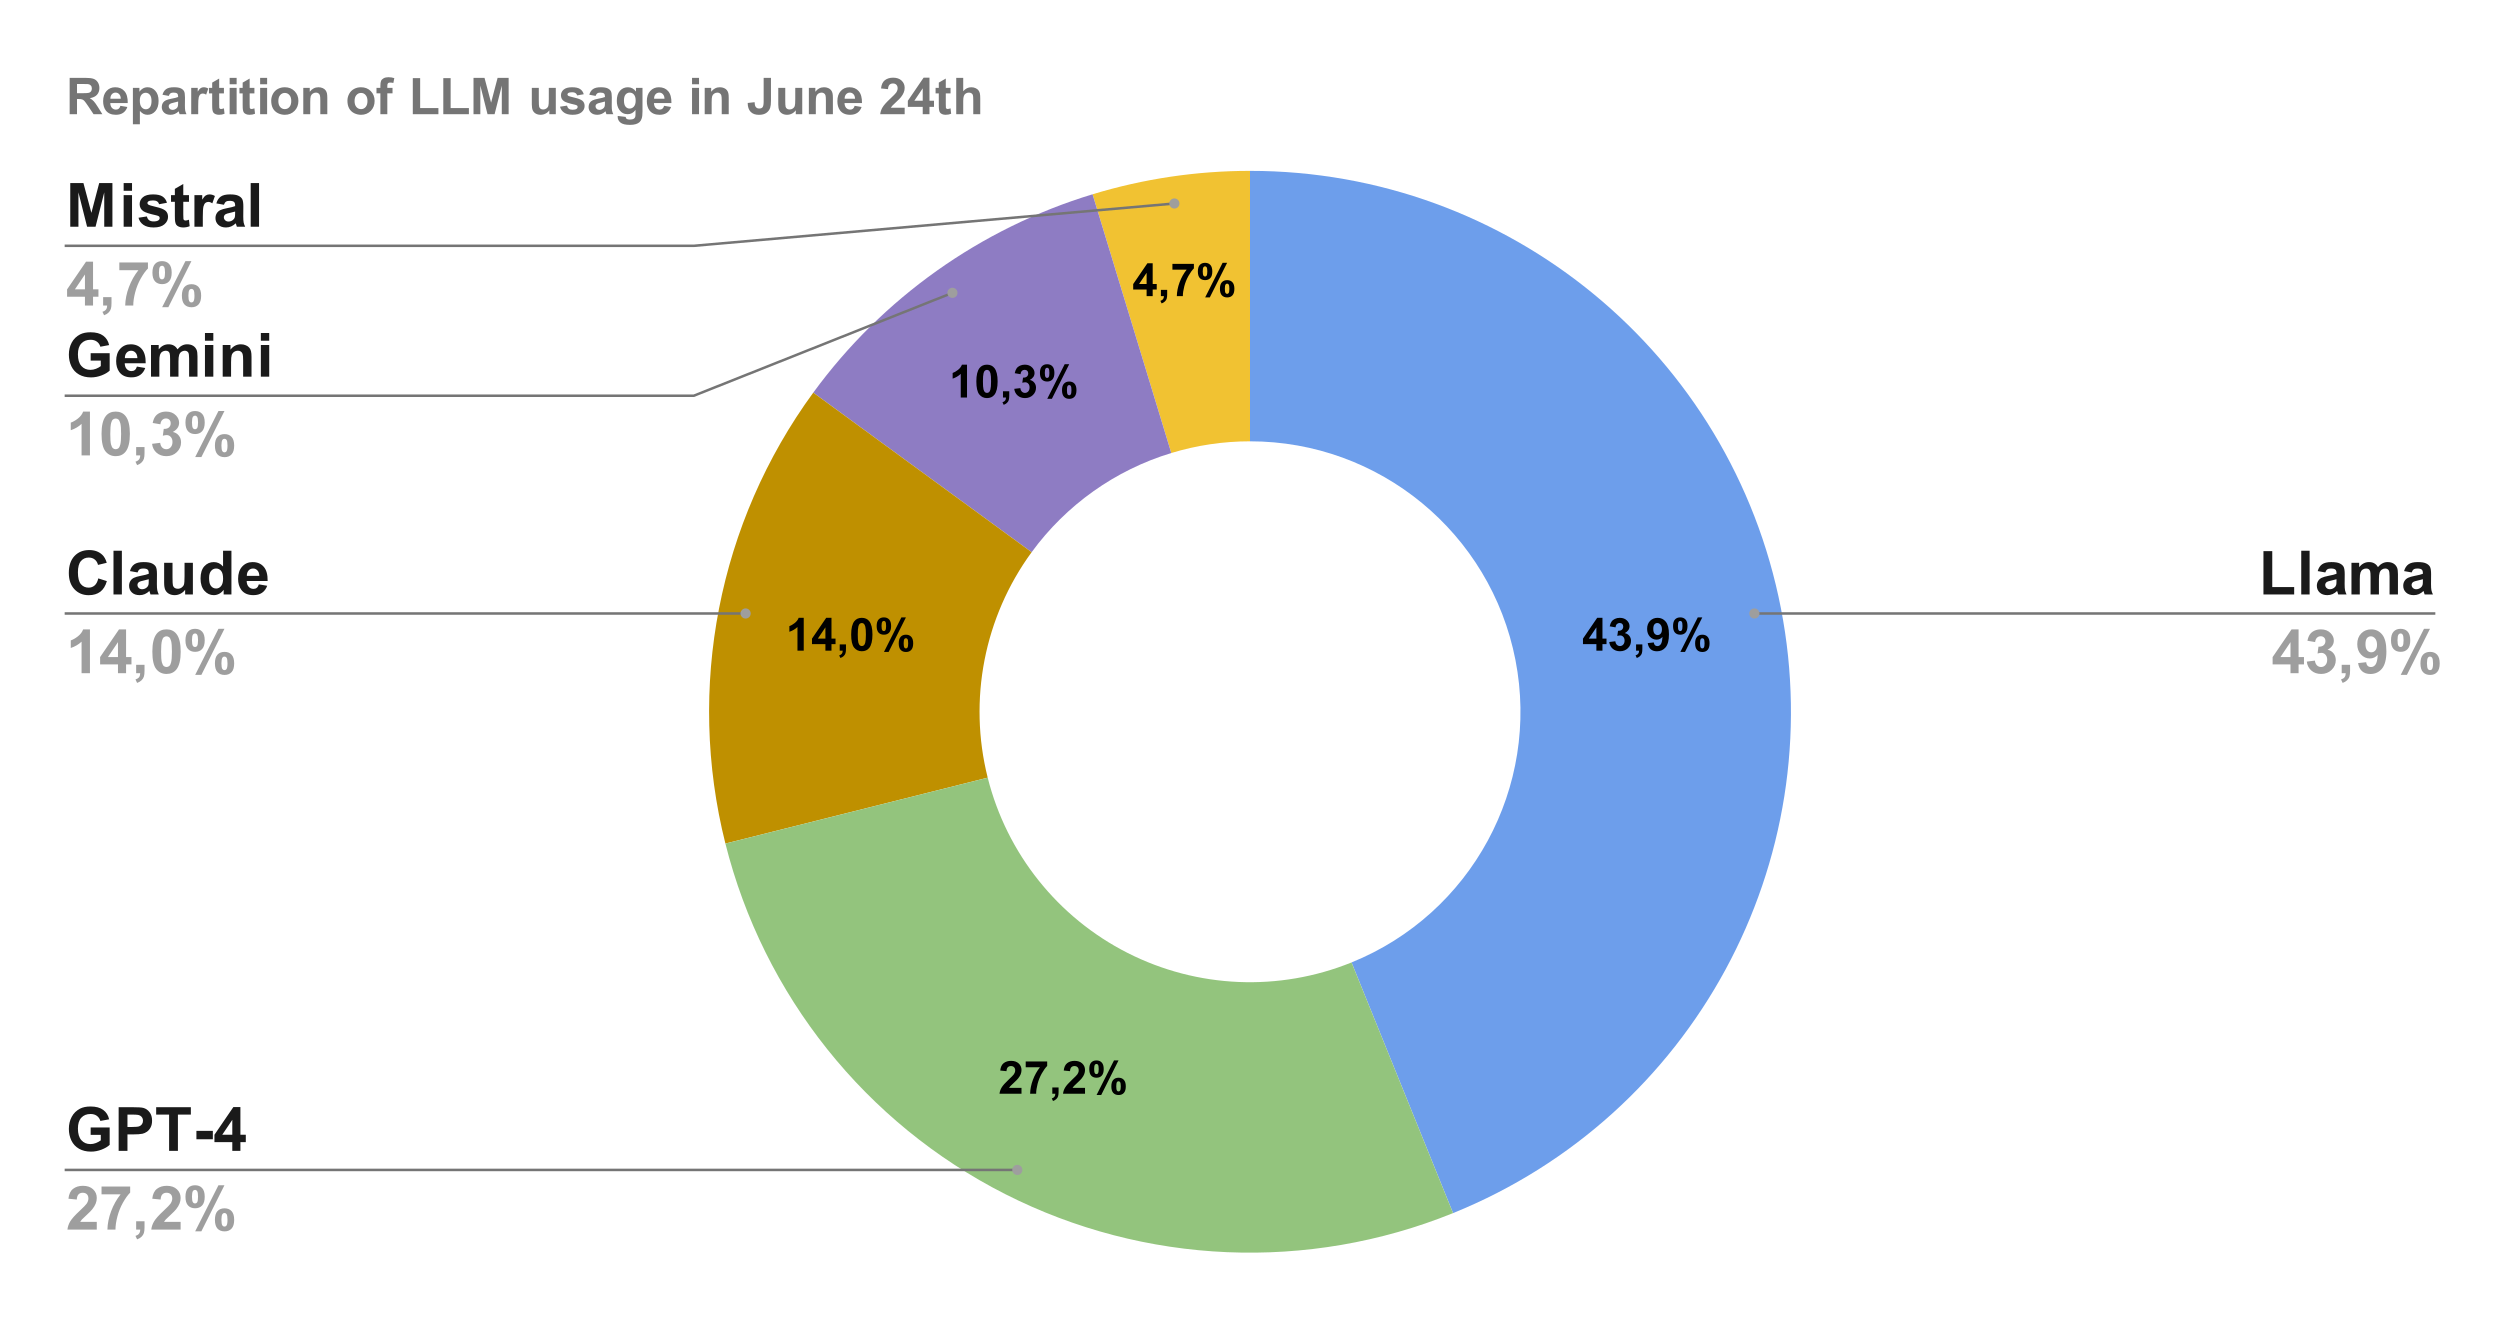
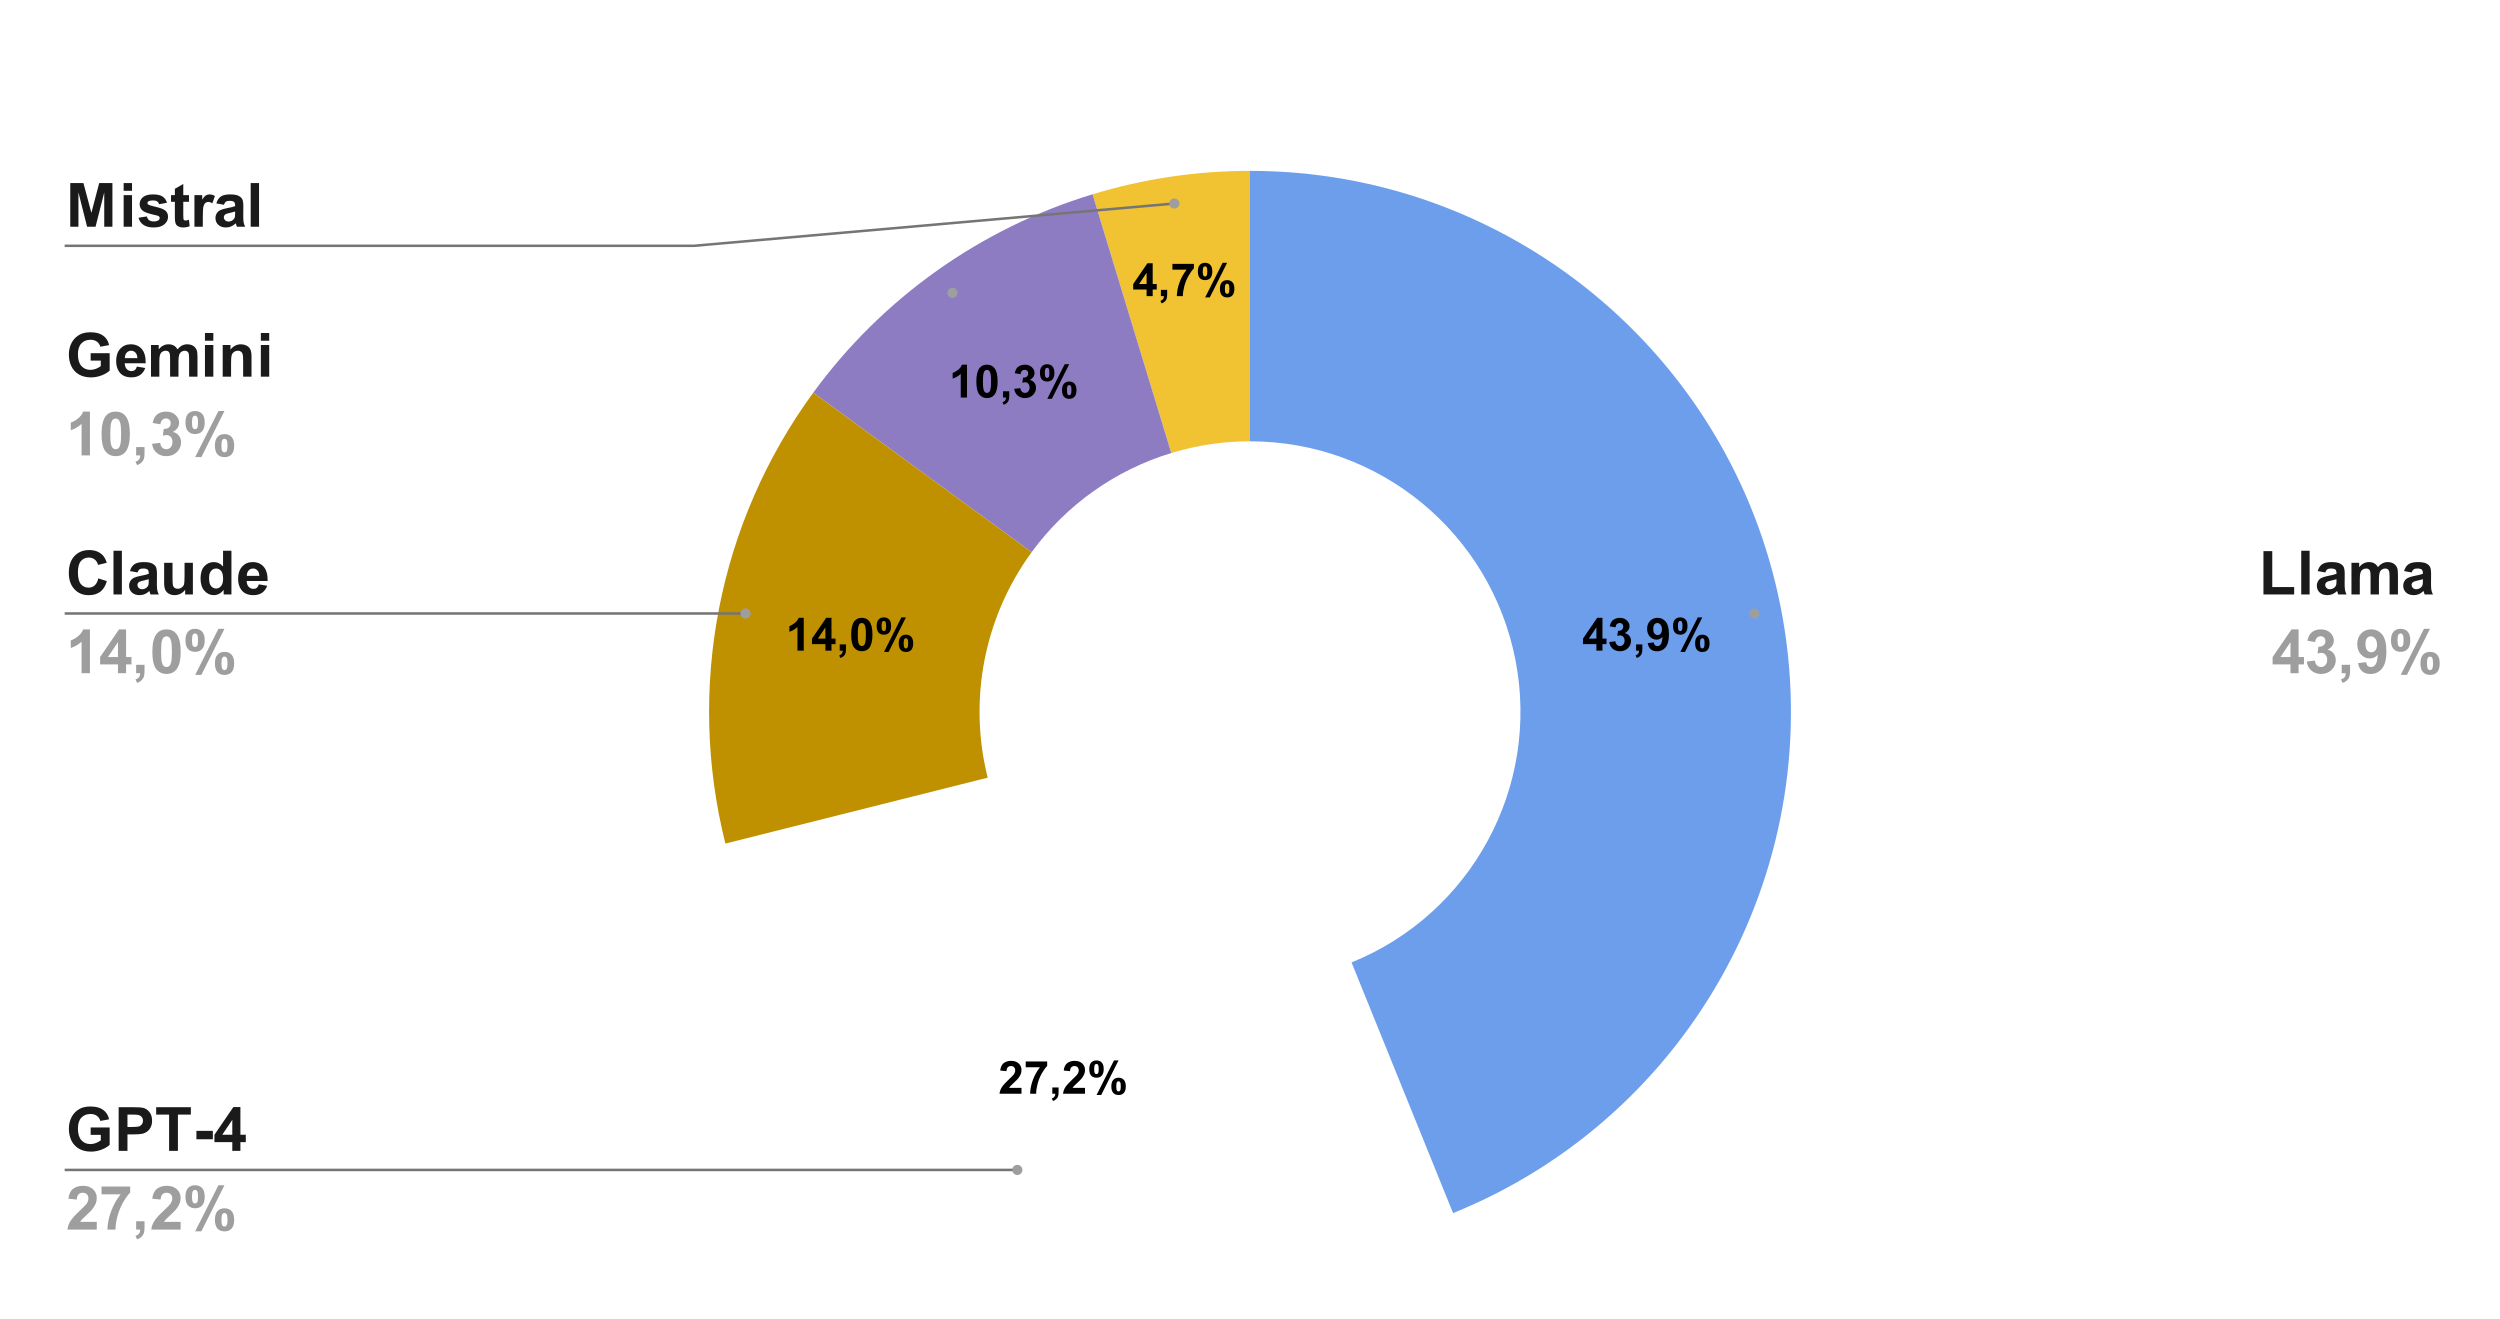
<svg xmlns="http://www.w3.org/2000/svg" version="1.1" viewBox="0.0 0.0 984.0 519.0" fill="none" stroke="none" stroke-linecap="square" stroke-miterlimit="10" width="984" height="519">
  <path fill="#ffffff" d="M0 0L984.0 0L984.0 519.0L0 519.0L0 0Z" fill-rule="nonzero" />
  <path fill="#6d9eeb" d="M492.0 67.25C593.883 67.25 681.485 139.431 700.97 239.433C720.455 339.435 666.36 439.226 571.93 477.476L531.965 378.813C579.18 359.688 606.228 309.793 596.485 259.792C586.743 209.791 542.941 173.7 492.0 173.7Z" fill-rule="nonzero" />
  <path fill="#f1c232" d="M430.027 76.469C450.117 70.357 471.001 67.25 492.0 67.25L492.0 173.7C481.5 173.7 471.059 175.253 461.014 178.31Z" fill-rule="nonzero" />
  <path fill="#8e7cc3" d="M320.097 154.548C347.313 117.299 385.892 89.898 430.027 76.469L461.014 178.31C438.946 185.024 419.657 198.725 406.048 217.349Z" fill-rule="nonzero" />
  <path fill="#bf9000" d="M285.517 332.025C270.102 270.667 282.773 205.631 320.097 154.548L406.048 217.349C387.387 242.89 381.051 275.408 388.758 306.087Z" fill-rule="nonzero" />
-   <path fill="#93c47d" d="M571.93 477.476C514.836 500.603 450.524 497.867 395.6 469.975C340.676 442.083 300.526 391.769 285.517 332.025L388.758 306.087C396.263 335.959 416.338 361.116 443.8 375.062C471.262 389.009 503.418 390.376 531.965 378.813Z" fill-rule="nonzero" />
  <path fill="#000000" d="M628.337 256.112L628.337 253.519L623.056 253.519L623.056 251.362L628.65 243.175L630.728 243.175L630.728 251.347L632.321 251.347L632.321 253.519L630.728 253.519L630.728 256.112L628.337 256.112ZM628.337 251.347L628.337 246.941L625.368 251.347L628.337 251.347ZM633.4 252.691L635.79 252.409Q635.915 253.316 636.415 253.8Q636.915 254.284 637.618 254.284Q638.384 254.284 638.9 253.706Q639.431 253.128 639.431 252.144Q639.431 251.206 638.931 250.659Q638.431 250.112 637.712 250.112Q637.243 250.112 636.571 250.3L636.853 248.284Q637.853 248.316 638.368 247.862Q638.9 247.394 638.9 246.628Q638.9 245.972 638.509 245.597Q638.134 245.206 637.493 245.206Q636.853 245.206 636.4 245.644Q635.962 246.081 635.868 246.925L633.587 246.534Q633.821 245.378 634.306 244.675Q634.79 243.972 635.634 243.581Q636.493 243.175 637.556 243.175Q639.384 243.175 640.478 244.331Q641.384 245.284 641.384 246.472Q641.384 248.175 639.525 249.191Q640.634 249.425 641.29 250.253Q641.962 251.081 641.962 252.237Q641.962 253.941 640.728 255.144Q639.493 256.331 637.634 256.331Q635.9 256.331 634.743 255.331Q633.587 254.316 633.4 252.691ZM643.962 253.644L646.431 253.644L646.431 255.409Q646.431 256.487 646.243 257.097Q646.056 257.722 645.54 258.206Q645.025 258.706 644.243 258.987L643.759 257.972Q644.509 257.722 644.821 257.284Q645.134 256.862 645.15 256.112L643.962 256.112L643.962 253.644ZM648.54 253.128L650.931 252.862Q651.025 253.597 651.384 253.956Q651.759 254.3 652.368 254.3Q653.134 254.3 653.665 253.597Q654.212 252.894 654.353 250.675Q653.431 251.769 652.025 251.769Q650.509 251.769 649.4 250.597Q648.306 249.409 648.306 247.534Q648.306 245.581 649.462 244.378Q650.634 243.175 652.431 243.175Q654.384 243.175 655.634 244.691Q656.9 246.206 656.9 249.675Q656.9 253.206 655.587 254.784Q654.29 256.347 652.181 256.347Q650.665 256.347 649.728 255.55Q648.806 254.737 648.54 253.128ZM654.134 247.737Q654.134 246.534 653.587 245.878Q653.04 245.222 652.321 245.222Q651.634 245.222 651.181 245.769Q650.728 246.3 650.728 247.534Q650.728 248.784 651.212 249.378Q651.712 249.956 652.446 249.956Q653.165 249.956 653.65 249.394Q654.134 248.831 654.134 247.737ZM658.509 246.409Q658.509 244.675 659.259 243.847Q660.025 243.003 661.337 243.003Q662.681 243.003 663.431 243.847Q664.196 244.675 664.196 246.409Q664.196 248.144 663.431 248.987Q662.681 249.816 661.368 249.816Q660.025 249.816 659.259 248.987Q658.509 248.144 658.509 246.409ZM660.431 246.394Q660.431 247.644 660.728 248.081Q660.946 248.394 661.337 248.394Q661.728 248.394 661.946 248.081Q662.228 247.644 662.228 246.394Q662.228 245.128 661.946 244.706Q661.728 244.394 661.337 244.394Q660.946 244.394 660.728 244.706Q660.431 245.128 660.431 246.394ZM663.212 256.612L661.384 256.612L668.243 243.003L670.025 243.003L663.212 256.612ZM667.196 253.222Q667.196 251.487 667.962 250.659Q668.728 249.816 670.04 249.816Q671.368 249.816 672.118 250.659Q672.884 251.487 672.884 253.222Q672.884 254.956 672.118 255.8Q671.368 256.628 670.071 256.628Q668.728 256.628 667.962 255.8Q667.196 254.956 667.196 253.222ZM669.134 253.206Q669.134 254.472 669.415 254.894Q669.634 255.222 670.025 255.222Q670.415 255.222 670.634 254.894Q670.915 254.472 670.915 253.206Q670.915 251.956 670.634 251.519Q670.415 251.206 670.025 251.206Q669.634 251.206 669.415 251.519Q669.134 251.956 669.134 253.206Z" fill-rule="nonzero" />
  <path fill="#000000" d="M402.063 428.192L402.063 430.489L393.407 430.489Q393.547 429.192 394.25 428.036Q394.953 426.864 397.016 424.926Q398.688 423.38 399.078 422.817Q399.578 422.067 399.578 421.317Q399.578 420.489 399.125 420.051Q398.688 419.598 397.907 419.598Q397.141 419.598 396.672 420.067Q396.219 420.536 396.157 421.614L393.688 421.364Q393.907 419.333 395.063 418.442Q396.235 417.551 397.969 417.551Q399.875 417.551 400.969 418.583Q402.063 419.614 402.063 421.13Q402.063 422.005 401.75 422.801Q401.438 423.583 400.766 424.442Q400.313 425.02 399.141 426.098Q397.969 427.161 397.657 427.52Q397.344 427.864 397.157 428.192L402.063 428.192ZM403.719 420.067L403.719 417.786L412.172 417.786L412.172 419.567Q411.125 420.598 410.032 422.536Q408.953 424.458 408.391 426.63Q407.828 428.786 407.828 430.489L405.453 430.489Q405.516 427.817 406.547 425.036Q407.594 422.255 409.328 420.067L403.719 420.067ZM414.188 428.02L416.657 428.02L416.657 429.786Q416.657 430.864 416.469 431.473Q416.282 432.098 415.766 432.583Q415.25 433.083 414.469 433.364L413.985 432.348Q414.735 432.098 415.047 431.661Q415.36 431.239 415.375 430.489L414.188 430.489L414.188 428.02ZM427.063 428.192L427.063 430.489L418.407 430.489Q418.547 429.192 419.25 428.036Q419.953 426.864 422.016 424.926Q423.688 423.38 424.078 422.817Q424.578 422.067 424.578 421.317Q424.578 420.489 424.125 420.051Q423.688 419.598 422.907 419.598Q422.141 419.598 421.672 420.067Q421.219 420.536 421.157 421.614L418.688 421.364Q418.907 419.333 420.063 418.442Q421.235 417.551 422.969 417.551Q424.875 417.551 425.969 418.583Q427.063 419.614 427.063 421.13Q427.063 422.005 426.75 422.801Q426.438 423.583 425.766 424.442Q425.313 425.02 424.141 426.098Q422.969 427.161 422.657 427.52Q422.344 427.864 422.157 428.192L427.063 428.192ZM428.735 420.786Q428.735 419.051 429.485 418.223Q430.25 417.38 431.563 417.38Q432.907 417.38 433.657 418.223Q434.422 419.051 434.422 420.786Q434.422 422.52 433.657 423.364Q432.907 424.192 431.594 424.192Q430.25 424.192 429.485 423.364Q428.735 422.52 428.735 420.786ZM430.657 420.77Q430.657 422.02 430.953 422.458Q431.172 422.77 431.563 422.77Q431.953 422.77 432.172 422.458Q432.453 422.02 432.453 420.77Q432.453 419.505 432.172 419.083Q431.953 418.77 431.563 418.77Q431.172 418.77 430.953 419.083Q430.657 419.505 430.657 420.77ZM433.438 430.989L431.61 430.989L438.469 417.38L440.25 417.38L433.438 430.989ZM437.422 427.598Q437.422 425.864 438.188 425.036Q438.953 424.192 440.266 424.192Q441.594 424.192 442.344 425.036Q443.11 425.864 443.11 427.598Q443.11 429.333 442.344 430.176Q441.594 431.005 440.297 431.005Q438.953 431.005 438.188 430.176Q437.422 429.333 437.422 427.598ZM439.36 427.583Q439.36 428.848 439.641 429.27Q439.86 429.598 440.25 429.598Q440.641 429.598 440.86 429.27Q441.141 428.848 441.141 427.583Q441.141 426.333 440.86 425.895Q440.641 425.583 440.25 425.583Q439.86 425.583 439.641 425.895Q439.36 426.333 439.36 427.583Z" fill-rule="nonzero" />
  <path fill="#000000" d="M316.35 256.112L313.882 256.112L313.882 246.8Q312.538 248.066 310.694 248.675L310.694 246.441Q311.663 246.112 312.788 245.237Q313.929 244.347 314.35 243.175L316.35 243.175L316.35 256.112ZM324.882 256.112L324.882 253.519L319.6 253.519L319.6 251.362L325.194 243.175L327.272 243.175L327.272 251.347L328.866 251.347L328.866 253.519L327.272 253.519L327.272 256.112L324.882 256.112ZM324.882 251.347L324.882 246.941L321.913 251.347L324.882 251.347ZM330.507 253.644L332.975 253.644L332.975 255.409Q332.975 256.487 332.788 257.097Q332.6 257.722 332.085 258.206Q331.569 258.706 330.788 258.987L330.304 257.972Q331.054 257.722 331.366 257.284Q331.679 256.862 331.694 256.112L330.507 256.112L330.507 253.644ZM339.21 243.175Q341.085 243.175 342.132 244.503Q343.397 246.097 343.397 249.753Q343.397 253.409 342.132 255.019Q341.085 256.331 339.21 256.331Q337.335 256.331 336.179 254.894Q335.022 253.441 335.022 249.737Q335.022 246.097 336.288 244.487Q337.335 243.175 339.21 243.175ZM339.21 245.222Q338.757 245.222 338.397 245.519Q338.054 245.8 337.866 246.534Q337.616 247.487 337.616 249.753Q337.616 252.019 337.835 252.878Q338.069 253.722 338.413 254.003Q338.757 254.284 339.21 254.284Q339.663 254.284 340.007 254.003Q340.366 253.706 340.554 252.972Q340.819 252.019 340.819 249.753Q340.819 247.487 340.585 246.644Q340.35 245.8 340.007 245.519Q339.663 245.222 339.21 245.222ZM345.054 246.409Q345.054 244.675 345.804 243.847Q346.569 243.003 347.882 243.003Q349.225 243.003 349.975 243.847Q350.741 244.675 350.741 246.409Q350.741 248.144 349.975 248.987Q349.225 249.816 347.913 249.816Q346.569 249.816 345.804 248.987Q345.054 248.144 345.054 246.409ZM346.975 246.394Q346.975 247.644 347.272 248.081Q347.491 248.394 347.882 248.394Q348.272 248.394 348.491 248.081Q348.772 247.644 348.772 246.394Q348.772 245.128 348.491 244.706Q348.272 244.394 347.882 244.394Q347.491 244.394 347.272 244.706Q346.975 245.128 346.975 246.394ZM349.757 256.612L347.929 256.612L354.788 243.003L356.569 243.003L349.757 256.612ZM353.741 253.222Q353.741 251.487 354.507 250.659Q355.272 249.816 356.585 249.816Q357.913 249.816 358.663 250.659Q359.429 251.487 359.429 253.222Q359.429 254.956 358.663 255.8Q357.913 256.628 356.616 256.628Q355.272 256.628 354.507 255.8Q353.741 254.956 353.741 253.222ZM355.679 253.206Q355.679 254.472 355.96 254.894Q356.179 255.222 356.569 255.222Q356.96 255.222 357.179 254.894Q357.46 254.472 357.46 253.206Q357.46 251.956 357.179 251.519Q356.96 251.206 356.569 251.206Q356.179 251.206 355.96 251.519Q355.679 251.956 355.679 253.206Z" fill-rule="nonzero" />
  <path fill="#000000" d="M380.616 156.47L378.148 156.47L378.148 147.157Q376.804 148.423 374.96 149.032L374.96 146.798Q375.929 146.47 377.054 145.595Q378.195 144.704 378.616 143.532L380.616 143.532L380.616 156.47ZM388.476 143.532Q390.351 143.532 391.398 144.86Q392.663 146.454 392.663 150.11Q392.663 153.767 391.398 155.376Q390.351 156.688 388.476 156.688Q386.601 156.688 385.445 155.251Q384.288 153.798 384.288 150.095Q384.288 146.454 385.554 144.845Q386.601 143.532 388.476 143.532ZM388.476 145.579Q388.023 145.579 387.663 145.876Q387.32 146.157 387.132 146.892Q386.882 147.845 386.882 150.11Q386.882 152.376 387.101 153.235Q387.335 154.079 387.679 154.36Q388.023 154.642 388.476 154.642Q388.929 154.642 389.273 154.36Q389.632 154.063 389.82 153.329Q390.085 152.376 390.085 150.11Q390.085 147.845 389.851 147.001Q389.616 146.157 389.273 145.876Q388.929 145.579 388.476 145.579ZM394.773 154.001L397.241 154.001L397.241 155.767Q397.241 156.845 397.054 157.454Q396.866 158.079 396.351 158.563Q395.835 159.063 395.054 159.345L394.57 158.329Q395.32 158.079 395.632 157.642Q395.945 157.22 395.96 156.47L394.773 156.47L394.773 154.001ZM399.21 153.048L401.601 152.767Q401.726 153.673 402.226 154.157Q402.726 154.642 403.429 154.642Q404.195 154.642 404.71 154.063Q405.241 153.485 405.241 152.501Q405.241 151.563 404.741 151.017Q404.241 150.47 403.523 150.47Q403.054 150.47 402.382 150.657L402.663 148.642Q403.663 148.673 404.179 148.22Q404.71 147.751 404.71 146.985Q404.71 146.329 404.32 145.954Q403.945 145.563 403.304 145.563Q402.663 145.563 402.21 146.001Q401.773 146.438 401.679 147.282L399.398 146.892Q399.632 145.735 400.116 145.032Q400.601 144.329 401.445 143.938Q402.304 143.532 403.366 143.532Q405.195 143.532 406.288 144.688Q407.195 145.642 407.195 146.829Q407.195 148.532 405.335 149.548Q406.445 149.782 407.101 150.61Q407.773 151.438 407.773 152.595Q407.773 154.298 406.538 155.501Q405.304 156.688 403.445 156.688Q401.71 156.688 400.554 155.688Q399.398 154.673 399.21 153.048ZM409.32 146.767Q409.32 145.032 410.07 144.204Q410.835 143.36 412.148 143.36Q413.491 143.36 414.241 144.204Q415.007 145.032 415.007 146.767Q415.007 148.501 414.241 149.345Q413.491 150.173 412.179 150.173Q410.835 150.173 410.07 149.345Q409.32 148.501 409.32 146.767ZM411.241 146.751Q411.241 148.001 411.538 148.438Q411.757 148.751 412.148 148.751Q412.538 148.751 412.757 148.438Q413.038 148.001 413.038 146.751Q413.038 145.485 412.757 145.063Q412.538 144.751 412.148 144.751Q411.757 144.751 411.538 145.063Q411.241 145.485 411.241 146.751ZM414.023 156.97L412.195 156.97L419.054 143.36L420.835 143.36L414.023 156.97ZM418.007 153.579Q418.007 151.845 418.773 151.017Q419.538 150.173 420.851 150.173Q422.179 150.173 422.929 151.017Q423.695 151.845 423.695 153.579Q423.695 155.313 422.929 156.157Q422.179 156.985 420.882 156.985Q419.538 156.985 418.773 156.157Q418.007 155.313 418.007 153.579ZM419.945 153.563Q419.945 154.829 420.226 155.251Q420.445 155.579 420.835 155.579Q421.226 155.579 421.445 155.251Q421.726 154.829 421.726 153.563Q421.726 152.313 421.445 151.876Q421.226 151.563 420.835 151.563Q420.445 151.563 420.226 151.876Q419.945 152.313 419.945 153.563Z" fill-rule="nonzero" />
  <path fill="#000000" d="M451.305 116.555L451.305 113.962L446.024 113.962L446.024 111.805L451.618 103.618L453.696 103.618L453.696 111.79L455.29 111.79L455.29 113.962L453.696 113.962L453.696 116.555L451.305 116.555ZM451.305 111.79L451.305 107.383L448.337 111.79L451.305 111.79ZM456.93 114.087L459.399 114.087L459.399 115.852Q459.399 116.93 459.212 117.54Q459.024 118.165 458.508 118.649Q457.993 119.149 457.212 119.43L456.727 118.415Q457.477 118.165 457.79 117.727Q458.102 117.305 458.118 116.555L456.93 116.555L456.93 114.087ZM461.462 106.133L461.462 103.852L469.915 103.852L469.915 105.633Q468.868 106.665 467.774 108.602Q466.696 110.524 466.133 112.696Q465.571 114.852 465.571 116.555L463.196 116.555Q463.258 113.883 464.29 111.102Q465.337 108.321 467.071 106.133L461.462 106.133ZM471.477 106.852Q471.477 105.118 472.227 104.29Q472.993 103.446 474.305 103.446Q475.649 103.446 476.399 104.29Q477.165 105.118 477.165 106.852Q477.165 108.587 476.399 109.43Q475.649 110.258 474.337 110.258Q472.993 110.258 472.227 109.43Q471.477 108.587 471.477 106.852ZM473.399 106.837Q473.399 108.087 473.696 108.524Q473.915 108.837 474.305 108.837Q474.696 108.837 474.915 108.524Q475.196 108.087 475.196 106.837Q475.196 105.571 474.915 105.149Q474.696 104.837 474.305 104.837Q473.915 104.837 473.696 105.149Q473.399 105.571 473.399 106.837ZM476.18 117.055L474.352 117.055L481.212 103.446L482.993 103.446L476.18 117.055ZM480.165 113.665Q480.165 111.93 480.93 111.102Q481.696 110.258 483.008 110.258Q484.337 110.258 485.087 111.102Q485.852 111.93 485.852 113.665Q485.852 115.399 485.087 116.243Q484.337 117.071 483.04 117.071Q481.696 117.071 480.93 116.243Q480.165 115.399 480.165 113.665ZM482.102 113.649Q482.102 114.915 482.383 115.337Q482.602 115.665 482.993 115.665Q483.383 115.665 483.602 115.337Q483.883 114.915 483.883 113.649Q483.883 112.399 483.602 111.962Q483.383 111.649 482.993 111.649Q482.602 111.649 482.383 111.962Q482.102 112.399 482.102 113.649Z" fill-rule="nonzero" />
  <path fill="#1a1a1a" d="M27.653 89.25L27.653 72.062L32.841 72.062L35.966 83.781L39.044 72.062L44.247 72.062L44.247 89.25L41.028 89.25L41.028 75.719L37.606 89.25L34.278 89.25L30.872 75.719L30.872 89.25L27.653 89.25ZM48.669 75.109L48.669 72.062L51.966 72.062L51.966 75.109L48.669 75.109ZM48.669 89.25L48.669 76.797L51.966 76.797L51.966 89.25L48.669 89.25ZM54.513 85.703L57.825 85.188Q58.028 86.156 58.669 86.656Q59.325 87.156 60.481 87.156Q61.763 87.156 62.403 86.688Q62.841 86.359 62.841 85.797Q62.841 85.422 62.606 85.188Q62.356 84.953 61.497 84.75Q57.513 83.875 56.45 83.141Q54.966 82.141 54.966 80.344Q54.966 78.719 56.247 77.625Q57.528 76.516 60.216 76.516Q62.763 76.516 63.997 77.359Q65.247 78.188 65.716 79.812L62.606 80.391Q62.419 79.656 61.856 79.281Q61.294 78.891 60.263 78.891Q58.966 78.891 58.403 79.25Q58.028 79.516 58.028 79.922Q58.028 80.266 58.356 80.516Q58.809 80.844 61.434 81.453Q64.059 82.047 65.106 82.906Q66.138 83.781 66.138 85.359Q66.138 87.062 64.7 88.297Q63.278 89.531 60.481 89.531Q57.934 89.531 56.45 88.5Q54.966 87.469 54.513 85.703ZM74.388 76.797L74.388 79.422L72.138 79.422L72.138 84.438Q72.138 85.969 72.2 86.219Q72.263 86.469 72.481 86.641Q72.716 86.797 73.044 86.797Q73.497 86.797 74.372 86.484L74.653 89.031Q73.497 89.531 72.044 89.531Q71.153 89.531 70.434 89.234Q69.731 88.938 69.388 88.469Q69.059 87.984 68.934 87.172Q68.825 86.594 68.825 84.859L68.825 79.422L67.309 79.422L67.309 76.797L68.825 76.797L68.825 74.328L72.138 72.406L72.138 76.797L74.388 76.797ZM79.825 89.25L76.528 89.25L76.528 76.797L79.591 76.797L79.591 78.578Q80.372 77.312 80.997 76.922Q81.638 76.516 82.434 76.516Q83.559 76.516 84.591 77.141L83.575 80.016Q82.747 79.469 82.028 79.469Q81.341 79.469 80.856 79.859Q80.372 80.234 80.091 81.234Q79.825 82.234 79.825 85.406L79.825 89.25ZM88.138 80.594L85.153 80.062Q85.653 78.25 86.872 77.391Q88.106 76.516 90.544 76.516Q92.747 76.516 93.825 77.047Q94.903 77.562 95.341 78.375Q95.778 79.172 95.778 81.312L95.747 85.156Q95.747 86.797 95.903 87.578Q96.059 88.359 96.497 89.25L93.231 89.25Q93.106 88.922 92.919 88.281Q92.841 87.984 92.794 87.891Q91.95 88.703 90.981 89.125Q90.028 89.531 88.95 89.531Q87.028 89.531 85.919 88.484Q84.809 87.438 84.809 85.844Q84.809 84.797 85.309 83.969Q85.809 83.141 86.716 82.703Q87.638 82.266 89.341 81.938Q91.653 81.5 92.544 81.125L92.544 80.797Q92.544 79.844 92.075 79.453Q91.606 79.047 90.309 79.047Q89.419 79.047 88.919 79.391Q88.434 79.734 88.138 80.594ZM92.544 83.266Q91.903 83.484 90.528 83.781Q89.169 84.062 88.747 84.344Q88.106 84.812 88.106 85.516Q88.106 86.203 88.622 86.703Q89.138 87.203 89.934 87.203Q90.825 87.203 91.622 86.625Q92.231 86.172 92.419 85.531Q92.544 85.109 92.544 83.922L92.544 83.266ZM98.669 89.25L98.669 72.062L101.966 72.062L101.966 89.25L98.669 89.25Z" fill-rule="nonzero" />
-   <path fill="#9e9e9e" d="M33.434 120.25L33.434 116.797L26.403 116.797L26.403 113.906L33.856 103.0L36.622 103.0L36.622 113.891L38.747 113.891L38.747 116.797L36.622 116.797L36.622 120.25L33.434 120.25ZM33.434 113.891L33.434 108.031L29.481 113.891L33.434 113.891ZM40.591 116.953L43.888 116.953L43.888 119.312Q43.888 120.75 43.638 121.562Q43.388 122.391 42.7 123.047Q42.028 123.703 40.966 124.078L40.325 122.719Q41.325 122.391 41.747 121.812Q42.169 121.25 42.184 120.25L40.591 120.25L40.591 116.953ZM46.966 106.359L46.966 103.297L58.231 103.297L58.231 105.688Q56.841 107.062 55.388 109.641Q53.95 112.203 53.2 115.094Q52.45 117.969 52.45 120.25L49.278 120.25Q49.356 116.688 50.747 112.984Q52.138 109.281 54.466 106.359L46.966 106.359ZM59.997 107.312Q59.997 105.0 61.013 103.891Q62.028 102.781 63.763 102.781Q65.544 102.781 66.559 103.891Q67.575 104.984 67.575 107.312Q67.575 109.625 66.559 110.734Q65.544 111.844 63.809 111.844Q62.028 111.844 61.013 110.734Q59.997 109.625 59.997 107.312ZM62.559 107.281Q62.559 108.969 62.95 109.531Q63.247 109.953 63.763 109.953Q64.278 109.953 64.575 109.531Q64.95 108.969 64.95 107.281Q64.95 105.609 64.575 105.047Q64.278 104.609 63.763 104.609Q63.247 104.609 62.95 105.031Q62.559 105.609 62.559 107.281ZM66.263 120.906L63.825 120.906L72.981 102.781L75.341 102.781L66.263 120.906ZM71.591 116.391Q71.591 114.078 72.591 112.969Q73.606 111.859 75.372 111.859Q77.138 111.859 78.153 112.969Q79.169 114.078 79.169 116.391Q79.169 118.719 78.153 119.828Q77.138 120.938 75.403 120.938Q73.606 120.938 72.591 119.828Q71.591 118.719 71.591 116.391ZM74.153 116.375Q74.153 118.062 74.544 118.625Q74.825 119.047 75.341 119.047Q75.872 119.047 76.153 118.625Q76.544 118.062 76.544 116.375Q76.544 114.703 76.169 114.125Q75.872 113.703 75.341 113.703Q74.825 113.703 74.544 114.125Q74.153 114.703 74.153 116.375Z" fill-rule="nonzero" />
  <path stroke="#757575" stroke-width="1.0" stroke-linecap="butt" d="M25.95 96.75L273.1 96.75L462.239 80.097" fill-rule="nonzero" />
  <path fill="#9e9e9e" d="M464.239 80.097C464.239 78.992 463.344 78.097 462.239 78.097C461.135 78.097 460.239 78.992 460.239 80.097C460.239 81.201 461.135 82.097 462.239 82.097C463.344 82.097 464.239 81.201 464.239 80.097" fill-rule="nonzero" />
  <path fill="#1a1a1a" d="M35.684 141.938L35.684 139.031L43.169 139.031L43.169 145.875Q42.075 146.938 39.997 147.75Q37.934 148.547 35.825 148.547Q33.122 148.547 31.122 147.422Q29.122 146.281 28.106 144.188Q27.106 142.078 27.106 139.594Q27.106 136.922 28.231 134.844Q29.356 132.75 31.512 131.625Q33.169 130.781 35.638 130.781Q38.825 130.781 40.622 132.125Q42.434 133.453 42.95 135.828L39.497 136.469Q39.138 135.203 38.138 134.469Q37.138 133.734 35.638 133.734Q33.356 133.734 32.013 135.188Q30.669 136.625 30.669 139.453Q30.669 142.516 32.028 144.047Q33.388 145.578 35.591 145.578Q36.684 145.578 37.778 145.156Q38.872 144.719 39.669 144.109L39.669 141.938L35.684 141.938ZM53.888 144.281L57.169 144.844Q56.528 146.641 55.153 147.594Q53.794 148.531 51.747 148.531Q48.497 148.531 46.95 146.406Q45.716 144.703 45.716 142.125Q45.716 139.031 47.325 137.281Q48.95 135.516 51.419 135.516Q54.2 135.516 55.794 137.359Q57.403 139.188 57.341 142.969L49.091 142.969Q49.122 144.438 49.888 145.25Q50.653 146.062 51.778 146.062Q52.559 146.062 53.075 145.641Q53.606 145.219 53.888 144.281ZM54.075 140.953Q54.028 139.531 53.325 138.797Q52.622 138.047 51.622 138.047Q50.544 138.047 49.841 138.828Q49.138 139.609 49.153 140.953L54.075 140.953ZM59.434 135.797L62.466 135.797L62.466 137.5Q64.091 135.516 66.341 135.516Q67.544 135.516 68.419 136.016Q69.294 136.5 69.856 137.5Q70.684 136.5 71.622 136.016Q72.575 135.516 73.653 135.516Q75.028 135.516 75.966 136.078Q76.919 136.641 77.388 137.719Q77.731 138.516 77.731 140.297L77.731 148.25L74.434 148.25L74.434 141.141Q74.434 139.281 74.106 138.75Q73.638 138.047 72.7 138.047Q71.997 138.047 71.388 138.469Q70.778 138.891 70.513 139.703Q70.247 140.516 70.247 142.266L70.247 148.25L66.95 148.25L66.95 141.422Q66.95 139.609 66.778 139.094Q66.606 138.562 66.231 138.312Q65.856 138.047 65.231 138.047Q64.466 138.047 63.856 138.453Q63.247 138.859 62.981 139.641Q62.716 140.406 62.716 142.203L62.716 148.25L59.434 148.25L59.434 135.797ZM80.669 134.109L80.669 131.062L83.966 131.062L83.966 134.109L80.669 134.109ZM80.669 148.25L80.669 135.797L83.966 135.797L83.966 148.25L80.669 148.25ZM98.997 148.25L95.7 148.25L95.7 141.891Q95.7 139.875 95.481 139.297Q95.278 138.703 94.794 138.375Q94.325 138.047 93.669 138.047Q92.809 138.047 92.122 138.516Q91.45 138.984 91.2 139.766Q90.95 140.531 90.95 142.609L90.95 148.25L87.653 148.25L87.653 135.797L90.716 135.797L90.716 137.625Q92.341 135.516 94.809 135.516Q95.903 135.516 96.794 135.922Q97.7 136.312 98.169 136.922Q98.638 137.531 98.809 138.312Q98.997 139.078 98.997 140.516L98.997 148.25ZM102.669 134.109L102.669 131.062L105.966 131.062L105.966 134.109L102.669 134.109ZM102.669 148.25L102.669 135.797L105.966 135.797L105.966 148.25L102.669 148.25Z" fill-rule="nonzero" />
  <path fill="#9e9e9e" d="M35.403 179.25L32.106 179.25L32.106 166.844Q30.294 168.531 27.856 169.328L27.856 166.344Q29.137 165.922 30.653 164.75Q32.169 163.562 32.731 162.0L35.403 162.0L35.403 179.25ZM45.544 162.0Q48.028 162.0 49.434 163.781Q51.122 165.891 51.122 170.781Q51.122 175.656 49.434 177.781Q48.028 179.547 45.544 179.547Q43.028 179.547 41.497 177.625Q39.966 175.688 39.966 170.734Q39.966 165.891 41.653 163.75Q43.044 162.0 45.544 162.0ZM45.544 164.734Q44.934 164.734 44.466 165.109Q43.997 165.484 43.747 166.469Q43.403 167.75 43.403 170.781Q43.403 173.797 43.7 174.938Q44.013 176.062 44.466 176.438Q44.934 176.812 45.544 176.812Q46.138 176.812 46.606 176.438Q47.075 176.047 47.325 175.062Q47.669 173.797 47.669 170.781Q47.669 167.75 47.356 166.625Q47.059 165.484 46.591 165.109Q46.138 164.734 45.544 164.734ZM53.591 175.953L56.888 175.953L56.888 178.312Q56.888 179.75 56.638 180.562Q56.388 181.391 55.7 182.047Q55.028 182.703 53.966 183.078L53.325 181.719Q54.325 181.391 54.747 180.812Q55.169 180.25 55.184 179.25L53.591 179.25L53.591 175.953ZM59.856 174.688L63.044 174.297Q63.2 175.516 63.856 176.172Q64.528 176.812 65.481 176.812Q66.497 176.812 67.184 176.047Q67.888 175.266 67.888 173.953Q67.888 172.703 67.216 171.984Q66.559 171.25 65.591 171.25Q64.966 171.25 64.091 171.5L64.45 168.812Q65.778 168.859 66.481 168.25Q67.184 167.625 67.184 166.609Q67.184 165.734 66.669 165.219Q66.153 164.703 65.309 164.703Q64.466 164.703 63.856 165.297Q63.263 165.875 63.138 167.0L60.106 166.484Q60.419 164.922 61.059 164.0Q61.7 163.062 62.841 162.531Q63.981 162.0 65.403 162.0Q67.825 162.0 69.294 163.547Q70.497 164.812 70.497 166.406Q70.497 168.672 68.028 170.016Q69.497 170.328 70.372 171.438Q71.263 172.531 71.263 174.094Q71.263 176.359 69.606 177.953Q67.966 179.547 65.497 179.547Q63.169 179.547 61.638 178.203Q60.106 176.859 59.856 174.688ZM72.997 166.312Q72.997 164.0 74.013 162.891Q75.028 161.781 76.763 161.781Q78.544 161.781 79.559 162.891Q80.575 163.984 80.575 166.312Q80.575 168.625 79.559 169.734Q78.544 170.844 76.809 170.844Q75.028 170.844 74.013 169.734Q72.997 168.625 72.997 166.312ZM75.559 166.281Q75.559 167.969 75.95 168.531Q76.247 168.953 76.763 168.953Q77.278 168.953 77.575 168.531Q77.95 167.969 77.95 166.281Q77.95 164.609 77.575 164.047Q77.278 163.609 76.763 163.609Q76.247 163.609 75.95 164.031Q75.559 164.609 75.559 166.281ZM79.263 179.906L76.825 179.906L85.981 161.781L88.341 161.781L79.263 179.906ZM84.591 175.391Q84.591 173.078 85.591 171.969Q86.606 170.859 88.372 170.859Q90.138 170.859 91.153 171.969Q92.169 173.078 92.169 175.391Q92.169 177.719 91.153 178.828Q90.138 179.938 88.403 179.938Q86.606 179.938 85.591 178.828Q84.591 177.719 84.591 175.391ZM87.153 175.375Q87.153 177.062 87.544 177.625Q87.825 178.047 88.341 178.047Q88.872 178.047 89.153 177.625Q89.544 177.062 89.544 175.375Q89.544 173.703 89.169 173.125Q88.872 172.703 88.341 172.703Q87.825 172.703 87.544 173.125Q87.153 173.703 87.153 175.375Z" fill-rule="nonzero" />
-   <path stroke="#757575" stroke-width="1.0" stroke-linecap="butt" d="M25.95 155.75L273.1 155.75L374.882 115.255" fill-rule="nonzero" />
  <path fill="#9e9e9e" d="M376.882 115.255C376.882 114.15 375.986 113.255 374.882 113.255C373.777 113.255 372.882 114.15 372.882 115.255C372.882 116.359 373.777 117.255 374.882 117.255C375.986 117.255 376.882 116.359 376.882 115.255" fill-rule="nonzero" />
  <path fill="#1a1a1a" d="M38.684 227.657L42.059 228.719Q41.278 231.532 39.481 232.907Q37.684 234.266 34.919 234.266Q31.497 234.266 29.294 231.922Q27.091 229.578 27.091 225.532Q27.091 221.235 29.294 218.875Q31.512 216.5 35.122 216.5Q38.278 216.5 40.247 218.36Q41.419 219.453 42.013 221.516L38.575 222.344Q38.263 221 37.294 220.235Q36.341 219.453 34.95 219.453Q33.044 219.453 31.856 220.828Q30.669 222.203 30.669 225.266Q30.669 228.532 31.841 229.922Q33.013 231.297 34.888 231.297Q36.263 231.297 37.263 230.422Q38.263 229.532 38.684 227.657ZM44.669 233.969L44.669 216.782L47.966 216.782L47.966 233.969L44.669 233.969ZM54.138 225.313L51.153 224.782Q51.653 222.969 52.872 222.11Q54.106 221.235 56.544 221.235Q58.747 221.235 59.825 221.766Q60.903 222.282 61.341 223.094Q61.778 223.891 61.778 226.032L61.747 229.875Q61.747 231.516 61.903 232.297Q62.059 233.078 62.497 233.969L59.231 233.969Q59.106 233.641 58.919 233Q58.841 232.703 58.794 232.61Q57.95 233.422 56.981 233.844Q56.028 234.25 54.95 234.25Q53.028 234.25 51.919 233.203Q50.809 232.157 50.809 230.563Q50.809 229.516 51.309 228.688Q51.809 227.86 52.716 227.422Q53.638 226.985 55.341 226.657Q57.653 226.219 58.544 225.844L58.544 225.516Q58.544 224.563 58.075 224.172Q57.606 223.766 56.309 223.766Q55.419 223.766 54.919 224.11Q54.434 224.453 54.138 225.313ZM58.544 227.985Q57.903 228.203 56.528 228.5Q55.169 228.782 54.747 229.063Q54.106 229.532 54.106 230.235Q54.106 230.922 54.622 231.422Q55.138 231.922 55.934 231.922Q56.825 231.922 57.622 231.344Q58.231 230.891 58.419 230.25Q58.544 229.828 58.544 228.641L58.544 227.985ZM72.872 233.969L72.872 232.11Q72.184 233.094 71.075 233.672Q69.966 234.25 68.747 234.25Q67.481 234.25 66.481 233.703Q65.497 233.141 65.044 232.157Q64.606 231.157 64.606 229.391L64.606 221.516L67.903 221.516L67.903 227.235Q67.903 229.86 68.075 230.453Q68.263 231.047 68.731 231.391Q69.216 231.735 69.966 231.735Q70.809 231.735 71.466 231.282Q72.138 230.813 72.388 230.125Q72.638 229.438 72.638 226.766L72.638 221.516L75.919 221.516L75.919 233.969L72.872 233.969ZM91.091 233.969L88.028 233.969L88.028 232.141Q87.263 233.203 86.231 233.735Q85.2 234.25 84.138 234.25Q81.997 234.25 80.466 232.532Q78.934 230.797 78.934 227.703Q78.934 224.532 80.419 222.891Q81.919 221.235 84.184 221.235Q86.278 221.235 87.794 222.969L87.794 216.782L91.091 216.782L91.091 233.969ZM82.294 227.469Q82.294 229.469 82.856 230.36Q83.653 231.641 85.075 231.641Q86.216 231.641 87.013 230.688Q87.809 229.719 87.809 227.797Q87.809 225.641 87.028 224.703Q86.263 223.766 85.059 223.766Q83.888 223.766 83.091 224.703Q82.294 225.625 82.294 227.469ZM101.888 230L105.169 230.563Q104.528 232.36 103.153 233.313Q101.794 234.25 99.747 234.25Q96.497 234.25 94.95 232.125Q93.716 230.422 93.716 227.844Q93.716 224.75 95.325 223Q96.95 221.235 99.419 221.235Q102.2 221.235 103.794 223.078Q105.403 224.907 105.341 228.688L97.091 228.688Q97.122 230.157 97.888 230.969Q98.653 231.782 99.778 231.782Q100.559 231.782 101.075 231.36Q101.606 230.938 101.888 230ZM102.075 226.672Q102.028 225.25 101.325 224.516Q100.622 223.766 99.622 223.766Q98.544 223.766 97.841 224.547Q97.138 225.328 97.153 226.672L102.075 226.672Z" fill-rule="nonzero" />
  <path fill="#9e9e9e" d="M35.403 264.969L32.106 264.969L32.106 252.563Q30.294 254.25 27.856 255.047L27.856 252.063Q29.137 251.641 30.653 250.469Q32.169 249.282 32.731 247.719L35.403 247.719L35.403 264.969ZM46.434 264.969L46.434 261.516L39.403 261.516L39.403 258.625L46.856 247.719L49.622 247.719L49.622 258.61L51.747 258.61L51.747 261.516L49.622 261.516L49.622 264.969L46.434 264.969ZM46.434 258.61L46.434 252.75L42.481 258.61L46.434 258.61ZM53.591 261.672L56.888 261.672L56.888 264.032Q56.888 265.469 56.638 266.282Q56.388 267.11 55.7 267.766Q55.028 268.422 53.966 268.797L53.325 267.438Q54.325 267.11 54.747 266.532Q55.169 265.969 55.184 264.969L53.591 264.969L53.591 261.672ZM65.544 247.719Q68.028 247.719 69.434 249.5Q71.122 251.61 71.122 256.5Q71.122 261.375 69.434 263.5Q68.028 265.266 65.544 265.266Q63.028 265.266 61.497 263.344Q59.966 261.407 59.966 256.453Q59.966 251.61 61.653 249.469Q63.044 247.719 65.544 247.719ZM65.544 250.453Q64.934 250.453 64.466 250.828Q63.997 251.203 63.747 252.188Q63.403 253.469 63.403 256.5Q63.403 259.516 63.7 260.657Q64.013 261.782 64.466 262.157Q64.934 262.532 65.544 262.532Q66.138 262.532 66.606 262.157Q67.075 261.766 67.325 260.782Q67.669 259.516 67.669 256.5Q67.669 253.469 67.356 252.344Q67.059 251.203 66.591 250.828Q66.138 250.453 65.544 250.453ZM72.997 252.032Q72.997 249.719 74.013 248.61Q75.028 247.5 76.763 247.5Q78.544 247.5 79.559 248.61Q80.575 249.703 80.575 252.032Q80.575 254.344 79.559 255.453Q78.544 256.563 76.809 256.563Q75.028 256.563 74.013 255.453Q72.997 254.344 72.997 252.032ZM75.559 252Q75.559 253.688 75.95 254.25Q76.247 254.672 76.763 254.672Q77.278 254.672 77.575 254.25Q77.95 253.688 77.95 252Q77.95 250.328 77.575 249.766Q77.278 249.328 76.763 249.328Q76.247 249.328 75.95 249.75Q75.559 250.328 75.559 252ZM79.263 265.625L76.825 265.625L85.981 247.5L88.341 247.5L79.263 265.625ZM84.591 261.11Q84.591 258.797 85.591 257.688Q86.606 256.578 88.372 256.578Q90.138 256.578 91.153 257.688Q92.169 258.797 92.169 261.11Q92.169 263.438 91.153 264.547Q90.138 265.657 88.403 265.657Q86.606 265.657 85.591 264.547Q84.591 263.438 84.591 261.11ZM87.153 261.094Q87.153 262.782 87.544 263.344Q87.825 263.766 88.341 263.766Q88.872 263.766 89.153 263.344Q89.544 262.782 89.544 261.094Q89.544 259.422 89.169 258.844Q88.872 258.422 88.341 258.422Q87.825 258.422 87.544 258.844Q87.153 259.422 87.153 261.094Z" fill-rule="nonzero" />
  <path stroke="#757575" stroke-width="1.0" stroke-linecap="butt" d="M25.95 241.469L273.1 241.469L293.478 241.469" fill-rule="nonzero" />
  <path fill="#9e9e9e" d="M295.478 241.469C295.478 240.365 294.583 239.469 293.478 239.469C292.374 239.469 291.478 240.365 291.478 241.469C291.478 242.574 292.374 243.469 293.478 243.469C294.583 243.469 295.478 242.574 295.478 241.469" fill-rule="nonzero" />
  <path fill="#1a1a1a" d="M35.684 446.671L35.684 443.765L43.169 443.765L43.169 450.609Q42.075 451.671 39.997 452.484Q37.934 453.281 35.825 453.281Q33.122 453.281 31.122 452.156Q29.122 451.015 28.106 448.921Q27.106 446.812 27.106 444.327Q27.106 441.656 28.231 439.577Q29.356 437.484 31.512 436.359Q33.169 435.515 35.638 435.515Q38.825 435.515 40.622 436.859Q42.434 438.187 42.95 440.562L39.497 441.202Q39.138 439.937 38.138 439.202Q37.138 438.468 35.638 438.468Q33.356 438.468 32.013 439.921Q30.669 441.359 30.669 444.187Q30.669 447.249 32.028 448.781Q33.388 450.312 35.591 450.312Q36.684 450.312 37.778 449.89Q38.872 449.452 39.669 448.843L39.669 446.671L35.684 446.671ZM46.7 452.984L46.7 435.796L52.263 435.796Q55.434 435.796 56.388 436.062Q57.872 436.452 58.856 437.749Q59.856 439.031 59.856 441.093Q59.856 442.671 59.278 443.749Q58.716 444.827 57.825 445.452Q56.934 446.062 56.028 446.249Q54.778 446.499 52.434 446.499L50.169 446.499L50.169 452.984L46.7 452.984ZM50.169 438.702L50.169 443.577L52.059 443.577Q54.122 443.577 54.809 443.312Q55.497 443.046 55.888 442.468Q56.278 441.89 56.278 441.14Q56.278 440.202 55.731 439.593Q55.184 438.984 54.341 438.827Q53.716 438.702 51.841 438.702L50.169 438.702ZM66.559 452.984L66.559 438.702L61.466 438.702L61.466 435.796L75.122 435.796L75.122 438.702L70.028 438.702L70.028 452.984L66.559 452.984ZM77.309 448.406L77.309 445.109L83.778 445.109L83.778 448.406L77.309 448.406ZM91.434 452.984L91.434 449.531L84.403 449.531L84.403 446.64L91.856 435.734L94.622 435.734L94.622 446.624L96.747 446.624L96.747 449.531L94.622 449.531L94.622 452.984L91.434 452.984ZM91.434 446.624L91.434 440.765L87.481 446.624L91.434 446.624Z" fill-rule="nonzero" />
  <path fill="#9e9e9e" d="M38.091 480.921L38.091 483.984L26.544 483.984Q26.731 482.249 27.669 480.702Q28.606 479.14 31.372 476.577Q33.606 474.499 34.106 473.765Q34.794 472.749 34.794 471.749Q34.794 470.64 34.2 470.062Q33.606 469.468 32.559 469.468Q31.528 469.468 30.919 470.093Q30.309 470.702 30.216 472.14L26.934 471.812Q27.231 469.093 28.778 467.921Q30.325 466.734 32.638 466.734Q35.184 466.734 36.638 468.109Q38.091 469.468 38.091 471.515Q38.091 472.671 37.669 473.718Q37.263 474.765 36.356 475.921Q35.763 476.687 34.2 478.124Q32.638 479.546 32.216 480.015Q31.809 480.484 31.559 480.921L38.091 480.921ZM39.966 470.093L39.966 467.031L51.231 467.031L51.231 469.421Q49.841 470.796 48.388 473.374Q46.95 475.937 46.2 478.827Q45.45 481.702 45.45 483.984L42.278 483.984Q42.356 480.421 43.747 476.718Q45.138 473.015 47.466 470.093L39.966 470.093ZM53.591 480.687L56.888 480.687L56.888 483.046Q56.888 484.484 56.638 485.296Q56.388 486.124 55.7 486.781Q55.028 487.437 53.966 487.812L53.325 486.452Q54.325 486.124 54.747 485.546Q55.169 484.984 55.184 483.984L53.591 483.984L53.591 480.687ZM71.091 480.921L71.091 483.984L59.544 483.984Q59.731 482.249 60.669 480.702Q61.606 479.14 64.372 476.577Q66.606 474.499 67.106 473.765Q67.794 472.749 67.794 471.749Q67.794 470.64 67.2 470.062Q66.606 469.468 65.559 469.468Q64.528 469.468 63.919 470.093Q63.309 470.702 63.216 472.14L59.934 471.812Q60.231 469.093 61.778 467.921Q63.325 466.734 65.638 466.734Q68.184 466.734 69.638 468.109Q71.091 469.468 71.091 471.515Q71.091 472.671 70.669 473.718Q70.263 474.765 69.356 475.921Q68.763 476.687 67.2 478.124Q65.638 479.546 65.216 480.015Q64.809 480.484 64.559 480.921L71.091 480.921ZM72.997 471.046Q72.997 468.734 74.013 467.624Q75.028 466.515 76.763 466.515Q78.544 466.515 79.559 467.624Q80.575 468.718 80.575 471.046Q80.575 473.359 79.559 474.468Q78.544 475.577 76.809 475.577Q75.028 475.577 74.013 474.468Q72.997 473.359 72.997 471.046ZM75.559 471.015Q75.559 472.702 75.95 473.265Q76.247 473.687 76.763 473.687Q77.278 473.687 77.575 473.265Q77.95 472.702 77.95 471.015Q77.95 469.343 77.575 468.781Q77.278 468.343 76.763 468.343Q76.247 468.343 75.95 468.765Q75.559 469.343 75.559 471.015ZM79.263 484.64L76.825 484.64L85.981 466.515L88.341 466.515L79.263 484.64ZM84.591 480.124Q84.591 477.812 85.591 476.702Q86.606 475.593 88.372 475.593Q90.138 475.593 91.153 476.702Q92.169 477.812 92.169 480.124Q92.169 482.452 91.153 483.562Q90.138 484.671 88.403 484.671Q86.606 484.671 85.591 483.562Q84.591 482.452 84.591 480.124ZM87.153 480.109Q87.153 481.796 87.544 482.359Q87.825 482.781 88.341 482.781Q88.872 482.781 89.153 482.359Q89.544 481.796 89.544 480.109Q89.544 478.437 89.169 477.859Q88.872 477.437 88.341 477.437Q87.825 477.437 87.544 477.859Q87.153 478.437 87.153 480.109Z" fill-rule="nonzero" />
  <path stroke="#757575" stroke-width="1.0" stroke-linecap="butt" d="M25.95 460.484L273.1 460.484L400.42 460.484" fill-rule="nonzero" />
  <path fill="#9e9e9e" d="M402.42 460.484C402.42 459.379 401.525 458.484 400.42 458.484C399.316 458.484 398.42 459.379 398.42 460.484C398.42 461.588 399.316 462.484 400.42 462.484C401.525 462.484 402.42 461.588 402.42 460.484" fill-rule="nonzero" />
  <path fill="#1a1a1a" d="M890.894 233.969L890.894 216.922L894.362 216.922L894.362 231.078L902.987 231.078L902.987 233.969L890.894 233.969ZM905.769 233.969L905.769 216.782L909.066 216.782L909.066 233.969L905.769 233.969ZM915.237 225.313L912.253 224.782Q912.753 222.969 913.972 222.11Q915.206 221.235 917.644 221.235Q919.847 221.235 920.925 221.766Q922.003 222.282 922.441 223.094Q922.878 223.891 922.878 226.032L922.847 229.875Q922.847 231.516 923.003 232.297Q923.159 233.078 923.597 233.969L920.331 233.969Q920.206 233.641 920.019 233Q919.941 232.703 919.894 232.61Q919.05 233.422 918.081 233.844Q917.128 234.25 916.05 234.25Q914.128 234.25 913.019 233.203Q911.909 232.157 911.909 230.563Q911.909 229.516 912.409 228.688Q912.909 227.86 913.816 227.422Q914.737 226.985 916.441 226.657Q918.753 226.219 919.644 225.844L919.644 225.516Q919.644 224.563 919.175 224.172Q918.706 223.766 917.409 223.766Q916.519 223.766 916.019 224.11Q915.534 224.453 915.237 225.313ZM919.644 227.985Q919.003 228.203 917.628 228.5Q916.269 228.782 915.847 229.063Q915.206 229.532 915.206 230.235Q915.206 230.922 915.722 231.422Q916.237 231.922 917.034 231.922Q917.925 231.922 918.722 231.344Q919.331 230.891 919.519 230.25Q919.644 229.828 919.644 228.641L919.644 227.985ZM925.534 221.516L928.566 221.516L928.566 223.219Q930.191 221.235 932.441 221.235Q933.644 221.235 934.519 221.735Q935.394 222.219 935.956 223.219Q936.784 222.219 937.722 221.735Q938.675 221.235 939.753 221.235Q941.128 221.235 942.066 221.797Q943.019 222.36 943.487 223.438Q943.831 224.235 943.831 226.016L943.831 233.969L940.534 233.969L940.534 226.86Q940.534 225 940.206 224.469Q939.737 223.766 938.8 223.766Q938.097 223.766 937.487 224.188Q936.878 224.61 936.612 225.422Q936.347 226.235 936.347 227.985L936.347 233.969L933.05 233.969L933.05 227.141Q933.05 225.328 932.878 224.813Q932.706 224.282 932.331 224.032Q931.956 223.766 931.331 223.766Q930.566 223.766 929.956 224.172Q929.347 224.578 929.081 225.36Q928.816 226.125 928.816 227.922L928.816 233.969L925.534 233.969L925.534 221.516ZM949.237 225.313L946.253 224.782Q946.753 222.969 947.972 222.11Q949.206 221.235 951.644 221.235Q953.847 221.235 954.925 221.766Q956.003 222.282 956.441 223.094Q956.878 223.891 956.878 226.032L956.847 229.875Q956.847 231.516 957.003 232.297Q957.159 233.078 957.597 233.969L954.331 233.969Q954.206 233.641 954.019 233Q953.941 232.703 953.894 232.61Q953.05 233.422 952.081 233.844Q951.128 234.25 950.05 234.25Q948.128 234.25 947.019 233.203Q945.909 232.157 945.909 230.563Q945.909 229.516 946.409 228.688Q946.909 227.86 947.816 227.422Q948.737 226.985 950.441 226.657Q952.753 226.219 953.644 225.844L953.644 225.516Q953.644 224.563 953.175 224.172Q952.706 223.766 951.409 223.766Q950.519 223.766 950.019 224.11Q949.534 224.453 949.237 225.313ZM953.644 227.985Q953.003 228.203 951.628 228.5Q950.269 228.782 949.847 229.063Q949.206 229.532 949.206 230.235Q949.206 230.922 949.722 231.422Q950.237 231.922 951.034 231.922Q951.925 231.922 952.722 231.344Q953.331 230.891 953.519 230.25Q953.644 229.828 953.644 228.641L953.644 227.985Z" fill-rule="nonzero" />
  <path fill="#9e9e9e" d="M901.534 264.969L901.534 261.516L894.503 261.516L894.503 258.625L901.956 247.719L904.722 247.719L904.722 258.61L906.847 258.61L906.847 261.516L904.722 261.516L904.722 264.969L901.534 264.969ZM901.534 258.61L901.534 252.75L897.581 258.61L901.534 258.61ZM907.956 260.407L911.144 260.016Q911.3 261.235 911.956 261.891Q912.628 262.532 913.581 262.532Q914.597 262.532 915.284 261.766Q915.987 260.985 915.987 259.672Q915.987 258.422 915.316 257.703Q914.659 256.969 913.691 256.969Q913.066 256.969 912.191 257.219L912.55 254.532Q913.878 254.578 914.581 253.969Q915.284 253.344 915.284 252.328Q915.284 251.453 914.769 250.938Q914.253 250.422 913.409 250.422Q912.566 250.422 911.956 251.016Q911.362 251.594 911.237 252.719L908.206 252.203Q908.519 250.641 909.159 249.719Q909.8 248.782 910.941 248.25Q912.081 247.719 913.503 247.719Q915.925 247.719 917.394 249.266Q918.597 250.532 918.597 252.125Q918.597 254.391 916.128 255.735Q917.597 256.047 918.472 257.157Q919.362 258.25 919.362 259.813Q919.362 262.078 917.706 263.672Q916.066 265.266 913.597 265.266Q911.269 265.266 909.737 263.922Q908.206 262.578 907.956 260.407ZM921.691 261.672L924.987 261.672L924.987 264.032Q924.987 265.469 924.737 266.282Q924.487 267.11 923.8 267.766Q923.128 268.422 922.066 268.797L921.425 267.438Q922.425 267.11 922.847 266.532Q923.269 265.969 923.284 264.969L921.691 264.969L921.691 261.672ZM928.144 261L931.331 260.641Q931.441 261.61 931.925 262.078Q932.425 262.547 933.237 262.547Q934.253 262.547 934.972 261.61Q935.691 260.672 935.894 257.719Q934.644 259.172 932.784 259.172Q930.753 259.172 929.284 257.61Q927.816 256.032 927.816 253.532Q927.816 250.922 929.362 249.328Q930.925 247.719 933.316 247.719Q935.941 247.719 937.612 249.75Q939.284 251.766 939.284 256.391Q939.284 261.094 937.534 263.188Q935.8 265.282 932.987 265.282Q930.972 265.282 929.722 264.203Q928.487 263.125 928.144 261ZM935.597 253.797Q935.597 252.203 934.862 251.328Q934.128 250.453 933.175 250.453Q932.253 250.453 931.644 251.172Q931.05 251.891 931.05 253.532Q931.05 255.188 931.706 255.969Q932.362 256.75 933.347 256.75Q934.3 256.75 934.941 256Q935.597 255.25 935.597 253.797ZM941.097 252.032Q941.097 249.719 942.112 248.61Q943.128 247.5 944.862 247.5Q946.644 247.5 947.659 248.61Q948.675 249.703 948.675 252.032Q948.675 254.344 947.659 255.453Q946.644 256.563 944.909 256.563Q943.128 256.563 942.112 255.453Q941.097 254.344 941.097 252.032ZM943.659 252Q943.659 253.688 944.05 254.25Q944.347 254.672 944.862 254.672Q945.378 254.672 945.675 254.25Q946.05 253.688 946.05 252Q946.05 250.328 945.675 249.766Q945.378 249.328 944.862 249.328Q944.347 249.328 944.05 249.75Q943.659 250.328 943.659 252ZM947.362 265.625L944.925 265.625L954.081 247.5L956.441 247.5L947.362 265.625ZM952.691 261.11Q952.691 258.797 953.691 257.688Q954.706 256.578 956.472 256.578Q958.237 256.578 959.253 257.688Q960.269 258.797 960.269 261.11Q960.269 263.438 959.253 264.547Q958.237 265.657 956.503 265.657Q954.706 265.657 953.691 264.547Q952.691 263.438 952.691 261.11ZM955.253 261.094Q955.253 262.782 955.644 263.344Q955.925 263.766 956.441 263.766Q956.972 263.766 957.253 263.344Q957.644 262.782 957.644 261.094Q957.644 259.422 957.269 258.844Q956.972 258.422 956.441 258.422Q955.925 258.422 955.644 258.844Q955.253 259.422 955.253 261.094Z" fill-rule="nonzero" />
-   <path stroke="#757575" stroke-width="1.0" stroke-linecap="butt" d="M958.05 241.469L710.9 241.469L690.522 241.469" fill-rule="nonzero" />
  <path fill="#9e9e9e" d="M692.522 241.469C692.522 240.365 691.626 239.469 690.522 239.469C689.417 239.469 688.522 240.365 688.522 241.469C688.522 242.574 689.417 243.469 690.522 243.469C691.626 243.469 692.522 242.574 692.522 241.469" fill-rule="nonzero" />
-   <path fill="#757575" d="M27.419 44.95L27.419 30.637L33.497 30.637Q35.794 30.637 36.825 31.028Q37.872 31.403 38.497 32.388Q39.122 33.372 39.122 34.653Q39.122 36.263 38.169 37.309Q37.231 38.356 35.341 38.638Q36.278 39.184 36.888 39.841Q37.497 40.481 38.544 42.153L40.294 44.95L36.825 44.95L34.747 41.841Q33.622 40.169 33.216 39.731Q32.809 39.294 32.341 39.138Q31.887 38.966 30.887 38.966L30.309 38.966L30.309 44.95L27.419 44.95ZM30.309 36.684L32.45 36.684Q34.528 36.684 35.044 36.513Q35.559 36.341 35.856 35.919Q36.153 35.481 36.153 34.825Q36.153 34.106 35.763 33.669Q35.372 33.216 34.669 33.106Q34.325 33.059 32.559 33.059L30.309 33.059L30.309 36.684ZM47.388 41.653L50.122 42.106Q49.606 43.606 48.466 44.403Q47.325 45.184 45.622 45.184Q42.903 45.184 41.606 43.419Q40.591 41.997 40.591 39.841Q40.591 37.263 41.934 35.809Q43.278 34.341 45.341 34.341Q47.653 34.341 48.981 35.872Q50.325 37.403 50.278 40.559L43.403 40.559Q43.434 41.778 44.059 42.466Q44.7 43.138 45.638 43.138Q46.294 43.138 46.731 42.794Q47.169 42.434 47.388 41.653ZM47.544 38.872Q47.513 37.684 46.919 37.075Q46.341 36.45 45.513 36.45Q44.606 36.45 44.028 37.091Q43.434 37.747 43.45 38.872L47.544 38.872ZM52.309 34.575L54.872 34.575L54.872 36.106Q55.372 35.325 56.216 34.841Q57.059 34.341 58.106 34.341Q59.903 34.341 61.153 35.763Q62.419 37.169 62.419 39.7Q62.419 42.309 61.153 43.747Q59.888 45.184 58.075 45.184Q57.216 45.184 56.513 44.841Q55.825 44.497 55.059 43.669L55.059 48.903L52.309 48.903L52.309 34.575ZM55.028 39.591Q55.028 41.341 55.716 42.184Q56.403 43.013 57.403 43.013Q58.356 43.013 58.997 42.247Q59.638 41.466 59.638 39.731Q59.638 38.091 58.981 37.309Q58.325 36.513 57.356 36.513Q56.356 36.513 55.684 37.294Q55.028 38.059 55.028 39.591ZM66.434 37.747L63.95 37.294Q64.372 35.794 65.388 35.075Q66.419 34.341 68.434 34.341Q70.278 34.341 71.169 34.778Q72.075 35.216 72.434 35.888Q72.809 36.544 72.809 38.341L72.778 41.544Q72.778 42.903 72.903 43.559Q73.044 44.2 73.403 44.95L70.684 44.95Q70.575 44.669 70.419 44.138Q70.356 43.888 70.325 43.809Q69.622 44.497 68.809 44.841Q68.013 45.184 67.106 45.184Q65.513 45.184 64.591 44.325Q63.669 43.45 63.669 42.122Q63.669 41.231 64.075 40.544Q64.497 39.856 65.247 39.497Q66.013 39.122 67.45 38.856Q69.372 38.497 70.106 38.184L70.106 37.903Q70.106 37.122 69.716 36.794Q69.325 36.45 68.247 36.45Q67.513 36.45 67.091 36.731Q66.684 37.013 66.434 37.747ZM70.106 39.966Q69.575 40.138 68.434 40.388Q67.294 40.638 66.95 40.872Q66.403 41.247 66.403 41.841Q66.403 42.403 66.825 42.825Q67.263 43.247 67.934 43.247Q68.669 43.247 69.341 42.763Q69.841 42.388 69.997 41.856Q70.106 41.497 70.106 40.513L70.106 39.966ZM78.013 44.95L75.263 44.95L75.263 34.575L77.825 34.575L77.825 36.059Q78.466 35.013 78.981 34.684Q79.513 34.341 80.184 34.341Q81.122 34.341 81.981 34.856L81.138 37.247Q80.45 36.809 79.856 36.809Q79.278 36.809 78.872 37.122Q78.466 37.434 78.231 38.278Q78.013 39.106 78.013 41.747L78.013 44.95ZM88.138 34.575L88.138 36.763L86.263 36.763L86.263 40.95Q86.263 42.216 86.309 42.434Q86.372 42.638 86.559 42.778Q86.763 42.903 87.028 42.903Q87.403 42.903 88.138 42.638L88.372 44.778Q87.403 45.184 86.2 45.184Q85.45 45.184 84.856 44.934Q84.263 44.684 83.981 44.294Q83.716 43.888 83.606 43.216Q83.513 42.747 83.513 41.294L83.513 36.763L82.247 36.763L82.247 34.575L83.513 34.575L83.513 32.513L86.263 30.919L86.263 34.575L88.138 34.575ZM90.388 33.169L90.388 30.637L93.138 30.637L93.138 33.169L90.388 33.169ZM90.388 44.95L90.388 34.575L93.138 34.575L93.138 44.95L90.388 44.95ZM100.138 34.575L100.138 36.763L98.263 36.763L98.263 40.95Q98.263 42.216 98.309 42.434Q98.372 42.638 98.559 42.778Q98.763 42.903 99.028 42.903Q99.403 42.903 100.138 42.638L100.372 44.778Q99.403 45.184 98.2 45.184Q97.45 45.184 96.856 44.934Q96.263 44.684 95.981 44.294Q95.716 43.888 95.606 43.216Q95.513 42.747 95.513 41.294L95.513 36.763L94.247 36.763L94.247 34.575L95.513 34.575L95.513 32.513L98.263 30.919L98.263 34.575L100.138 34.575ZM102.388 33.169L102.388 30.637L105.138 30.637L105.138 33.169L102.388 33.169ZM102.388 44.95L102.388 34.575L105.138 34.575L105.138 44.95L102.388 44.95ZM106.747 39.622Q106.747 38.247 107.419 36.966Q108.106 35.684 109.341 35.013Q110.575 34.341 112.091 34.341Q114.45 34.341 115.95 35.872Q117.45 37.403 117.45 39.731Q117.45 42.091 115.934 43.638Q114.419 45.184 112.106 45.184Q110.684 45.184 109.388 44.544Q108.106 43.888 107.419 42.653Q106.747 41.403 106.747 39.622ZM109.559 39.763Q109.559 41.309 110.294 42.138Q111.028 42.95 112.106 42.95Q113.184 42.95 113.903 42.138Q114.638 41.309 114.638 39.747Q114.638 38.216 113.903 37.403Q113.184 36.575 112.106 36.575Q111.028 36.575 110.294 37.403Q109.559 38.216 109.559 39.763ZM128.825 44.95L126.075 44.95L126.075 39.653Q126.075 37.981 125.903 37.497Q125.731 36.997 125.325 36.731Q124.934 36.45 124.372 36.45Q123.669 36.45 123.091 36.841Q122.528 37.231 122.309 37.872Q122.106 38.513 122.106 40.247L122.106 44.95L119.372 44.95L119.372 34.575L121.919 34.575L121.919 36.106Q123.278 34.341 125.341 34.341Q126.247 34.341 126.997 34.669Q127.747 34.997 128.122 35.513Q128.512 36.013 128.669 36.669Q128.825 37.309 128.825 38.497L128.825 44.95ZM136.747 39.622Q136.747 38.247 137.419 36.966Q138.106 35.684 139.341 35.013Q140.575 34.341 142.091 34.341Q144.45 34.341 145.95 35.872Q147.45 37.403 147.45 39.731Q147.45 42.091 145.934 43.638Q144.419 45.184 142.106 45.184Q140.684 45.184 139.387 44.544Q138.106 43.888 137.419 42.653Q136.747 41.403 136.747 39.622ZM139.559 39.763Q139.559 41.309 140.294 42.138Q141.028 42.95 142.106 42.95Q143.184 42.95 143.903 42.138Q144.637 41.309 144.637 39.747Q144.637 38.216 143.903 37.403Q143.184 36.575 142.106 36.575Q141.028 36.575 140.294 37.403Q139.559 38.216 139.559 39.763ZM148.184 34.575L149.716 34.575L149.716 33.794Q149.716 32.481 149.981 31.841Q150.262 31.2 151.012 30.794Q151.762 30.387 152.903 30.387Q154.075 30.387 155.2 30.747L154.825 32.653Q154.169 32.497 153.559 32.497Q152.966 32.497 152.7 32.778Q152.45 33.059 152.45 33.841L152.45 34.575L154.497 34.575L154.497 36.731L152.45 36.731L152.45 44.95L149.716 44.95L149.716 36.731L148.184 36.731L148.184 34.575ZM162.481 44.95L162.481 30.747L165.372 30.747L165.372 42.544L172.559 42.544L172.559 44.95L162.481 44.95ZM174.481 44.95L174.481 30.747L177.372 30.747L177.372 42.544L184.559 42.544L184.559 44.95L174.481 44.95ZM186.372 44.95L186.372 30.637L190.7 30.637L193.294 40.403L195.856 30.637L200.2 30.637L200.2 44.95L197.512 44.95L197.512 33.684L194.669 44.95L191.887 44.95L189.059 33.684L189.059 44.95L186.372 44.95ZM216.216 44.95L216.216 43.403Q215.653 44.231 214.716 44.716Q213.794 45.184 212.778 45.184Q211.731 45.184 210.903 44.731Q210.075 44.263 209.7 43.434Q209.325 42.606 209.325 41.138L209.325 34.575L212.075 34.575L212.075 39.341Q212.075 41.528 212.216 42.028Q212.372 42.513 212.762 42.809Q213.169 43.091 213.794 43.091Q214.497 43.091 215.044 42.716Q215.606 42.325 215.809 41.763Q216.012 41.184 216.012 38.95L216.012 34.575L218.762 34.575L218.762 44.95L216.216 44.95ZM220.419 41.997L223.169 41.575Q223.356 42.372 223.887 42.794Q224.419 43.2 225.387 43.2Q226.45 43.2 226.997 42.809Q227.356 42.544 227.356 42.075Q227.356 41.763 227.153 41.559Q226.95 41.372 226.247 41.2Q222.919 40.466 222.028 39.856Q220.794 39.028 220.794 37.528Q220.794 36.184 221.856 35.263Q222.934 34.341 225.169 34.341Q227.294 34.341 228.325 35.044Q229.372 35.731 229.762 37.091L227.169 37.559Q226.997 36.966 226.528 36.638Q226.075 36.309 225.216 36.309Q224.137 36.309 223.669 36.622Q223.356 36.841 223.356 37.169Q223.356 37.466 223.622 37.669Q223.997 37.95 226.184 38.45Q228.372 38.95 229.247 39.669Q230.106 40.403 230.106 41.7Q230.106 43.138 228.919 44.169Q227.731 45.184 225.387 45.184Q223.278 45.184 222.028 44.325Q220.794 43.466 220.419 41.997ZM234.434 37.747L231.95 37.294Q232.372 35.794 233.387 35.075Q234.419 34.341 236.434 34.341Q238.278 34.341 239.169 34.778Q240.075 35.216 240.434 35.888Q240.809 36.544 240.809 38.341L240.778 41.544Q240.778 42.903 240.903 43.559Q241.044 44.2 241.403 44.95L238.684 44.95Q238.575 44.669 238.419 44.138Q238.356 43.888 238.325 43.809Q237.622 44.497 236.809 44.841Q236.012 45.184 235.106 45.184Q233.512 45.184 232.591 44.325Q231.669 43.45 231.669 42.122Q231.669 41.231 232.075 40.544Q232.497 39.856 233.247 39.497Q234.012 39.122 235.45 38.856Q237.372 38.497 238.106 38.184L238.106 37.903Q238.106 37.122 237.716 36.794Q237.325 36.45 236.247 36.45Q235.512 36.45 235.091 36.731Q234.684 37.013 234.434 37.747ZM238.106 39.966Q237.575 40.138 236.434 40.388Q235.294 40.638 234.95 40.872Q234.403 41.247 234.403 41.841Q234.403 42.403 234.825 42.825Q235.262 43.247 235.934 43.247Q236.669 43.247 237.341 42.763Q237.841 42.388 237.997 41.856Q238.106 41.497 238.106 40.513L238.106 39.966ZM243.137 45.638L246.262 46.013Q246.341 46.559 246.622 46.763Q247.012 47.059 247.856 47.059Q248.934 47.059 249.466 46.731Q249.825 46.528 250.012 46.044Q250.137 45.7 250.137 44.778L250.137 43.263Q248.919 44.95 247.044 44.95Q244.95 44.95 243.731 43.184Q242.778 41.778 242.778 39.7Q242.778 37.091 244.028 35.716Q245.278 34.341 247.153 34.341Q249.075 34.341 250.325 36.028L250.325 34.575L252.887 34.575L252.887 43.888Q252.887 45.716 252.575 46.622Q252.278 47.544 251.731 48.059Q251.184 48.575 250.262 48.856Q249.356 49.153 247.966 49.153Q245.325 49.153 244.216 48.247Q243.122 47.356 243.122 45.966Q243.122 45.825 243.137 45.638ZM245.591 39.544Q245.591 41.2 246.216 41.966Q246.856 42.731 247.794 42.731Q248.809 42.731 249.497 41.95Q250.2 41.153 250.2 39.622Q250.2 38.013 249.528 37.231Q248.872 36.45 247.856 36.45Q246.856 36.45 246.216 37.216Q245.591 37.981 245.591 39.544ZM261.387 41.653L264.122 42.106Q263.606 43.606 262.466 44.403Q261.325 45.184 259.622 45.184Q256.903 45.184 255.606 43.419Q254.591 41.997 254.591 39.841Q254.591 37.263 255.934 35.809Q257.278 34.341 259.341 34.341Q261.653 34.341 262.981 35.872Q264.325 37.403 264.278 40.559L257.403 40.559Q257.434 41.778 258.059 42.466Q258.7 43.138 259.637 43.138Q260.294 43.138 260.731 42.794Q261.169 42.434 261.387 41.653ZM261.544 38.872Q261.512 37.684 260.919 37.075Q260.341 36.45 259.512 36.45Q258.606 36.45 258.028 37.091Q257.434 37.747 257.45 38.872L261.544 38.872ZM272.387 33.169L272.387 30.637L275.137 30.637L275.137 33.169L272.387 33.169ZM272.387 44.95L272.387 34.575L275.137 34.575L275.137 44.95L272.387 44.95ZM286.825 44.95L284.075 44.95L284.075 39.653Q284.075 37.981 283.903 37.497Q283.731 36.997 283.325 36.731Q282.934 36.45 282.372 36.45Q281.669 36.45 281.091 36.841Q280.528 37.231 280.309 37.872Q280.106 38.513 280.106 40.247L280.106 44.95L277.372 44.95L277.372 34.575L279.919 34.575L279.919 36.106Q281.278 34.341 283.341 34.341Q284.247 34.341 284.997 34.669Q285.747 34.997 286.122 35.513Q286.512 36.013 286.669 36.669Q286.825 37.309 286.825 38.497L286.825 44.95ZM300.575 30.637L303.45 30.637L303.45 39.7Q303.45 41.466 303.137 42.434Q302.716 43.684 301.606 44.45Q300.512 45.2 298.7 45.2Q296.591 45.2 295.45 44.013Q294.309 42.825 294.294 40.528L297.012 40.216Q297.059 41.45 297.372 41.95Q297.841 42.716 298.809 42.716Q299.778 42.716 300.169 42.169Q300.575 41.622 300.575 39.888L300.575 30.637ZM313.216 44.95L313.216 43.403Q312.653 44.231 311.716 44.716Q310.794 45.184 309.778 45.184Q308.731 45.184 307.903 44.731Q307.075 44.263 306.7 43.434Q306.325 42.606 306.325 41.138L306.325 34.575L309.075 34.575L309.075 39.341Q309.075 41.528 309.216 42.028Q309.372 42.513 309.762 42.809Q310.169 43.091 310.794 43.091Q311.497 43.091 312.044 42.716Q312.606 42.325 312.809 41.763Q313.012 41.184 313.012 38.95L313.012 34.575L315.762 34.575L315.762 44.95L313.216 44.95ZM327.825 44.95L325.075 44.95L325.075 39.653Q325.075 37.981 324.903 37.497Q324.731 36.997 324.325 36.731Q323.934 36.45 323.372 36.45Q322.669 36.45 322.091 36.841Q321.528 37.231 321.309 37.872Q321.106 38.513 321.106 40.247L321.106 44.95L318.372 44.95L318.372 34.575L320.919 34.575L320.919 36.106Q322.278 34.341 324.341 34.341Q325.247 34.341 325.997 34.669Q326.747 34.997 327.122 35.513Q327.512 36.013 327.669 36.669Q327.825 37.309 327.825 38.497L327.825 44.95ZM336.387 41.653L339.122 42.106Q338.606 43.606 337.466 44.403Q336.325 45.184 334.622 45.184Q331.903 45.184 330.606 43.419Q329.591 41.997 329.591 39.841Q329.591 37.263 330.934 35.809Q332.278 34.341 334.341 34.341Q336.653 34.341 337.981 35.872Q339.325 37.403 339.278 40.559L332.403 40.559Q332.434 41.778 333.059 42.466Q333.7 43.138 334.637 43.138Q335.294 43.138 335.731 42.794Q336.169 42.434 336.387 41.653ZM336.544 38.872Q336.512 37.684 335.919 37.075Q335.341 36.45 334.512 36.45Q333.606 36.45 333.028 37.091Q332.434 37.747 332.45 38.872L336.544 38.872ZM356.075 42.403L356.075 44.95L346.45 44.95Q346.606 43.497 347.387 42.216Q348.169 40.919 350.466 38.778Q352.325 37.044 352.747 36.434Q353.309 35.591 353.309 34.747Q353.309 33.841 352.809 33.356Q352.325 32.856 351.466 32.856Q350.606 32.856 350.091 33.372Q349.591 33.888 349.512 35.091L346.778 34.809Q347.012 32.544 348.294 31.559Q349.591 30.575 351.528 30.575Q353.653 30.575 354.856 31.716Q356.075 32.856 356.075 34.559Q356.075 35.528 355.716 36.403Q355.372 37.278 354.622 38.231Q354.122 38.872 352.825 40.059Q351.528 41.247 351.184 41.638Q350.841 42.028 350.622 42.403L356.075 42.403ZM363.184 44.95L363.184 42.075L357.325 42.075L357.325 39.669L363.528 30.575L365.841 30.575L365.841 39.653L367.622 39.653L367.622 42.075L365.841 42.075L365.841 44.95L363.184 44.95ZM363.184 39.653L363.184 34.763L359.887 39.653L363.184 39.653ZM374.137 34.575L374.137 36.763L372.262 36.763L372.262 40.95Q372.262 42.216 372.309 42.434Q372.372 42.638 372.559 42.778Q372.762 42.903 373.028 42.903Q373.403 42.903 374.137 42.638L374.372 44.778Q373.403 45.184 372.2 45.184Q371.45 45.184 370.856 44.934Q370.262 44.684 369.981 44.294Q369.716 43.888 369.606 43.216Q369.512 42.747 369.512 41.294L369.512 36.763L368.247 36.763L368.247 34.575L369.512 34.575L369.512 32.513L372.262 30.919L372.262 34.575L374.137 34.575ZM379.122 30.637L379.122 35.903Q380.45 34.341 382.294 34.341Q383.247 34.341 383.997 34.7Q384.762 35.044 385.153 35.591Q385.544 36.138 385.684 36.809Q385.825 37.466 385.825 38.872L385.825 44.95L383.075 44.95L383.075 39.466Q383.075 37.841 382.919 37.403Q382.762 36.966 382.356 36.716Q381.966 36.45 381.372 36.45Q380.7 36.45 380.153 36.778Q379.622 37.106 379.372 37.778Q379.122 38.45 379.122 39.747L379.122 44.95L376.372 44.95L376.372 30.637L379.122 30.637Z" fill-rule="nonzero" />
</svg>